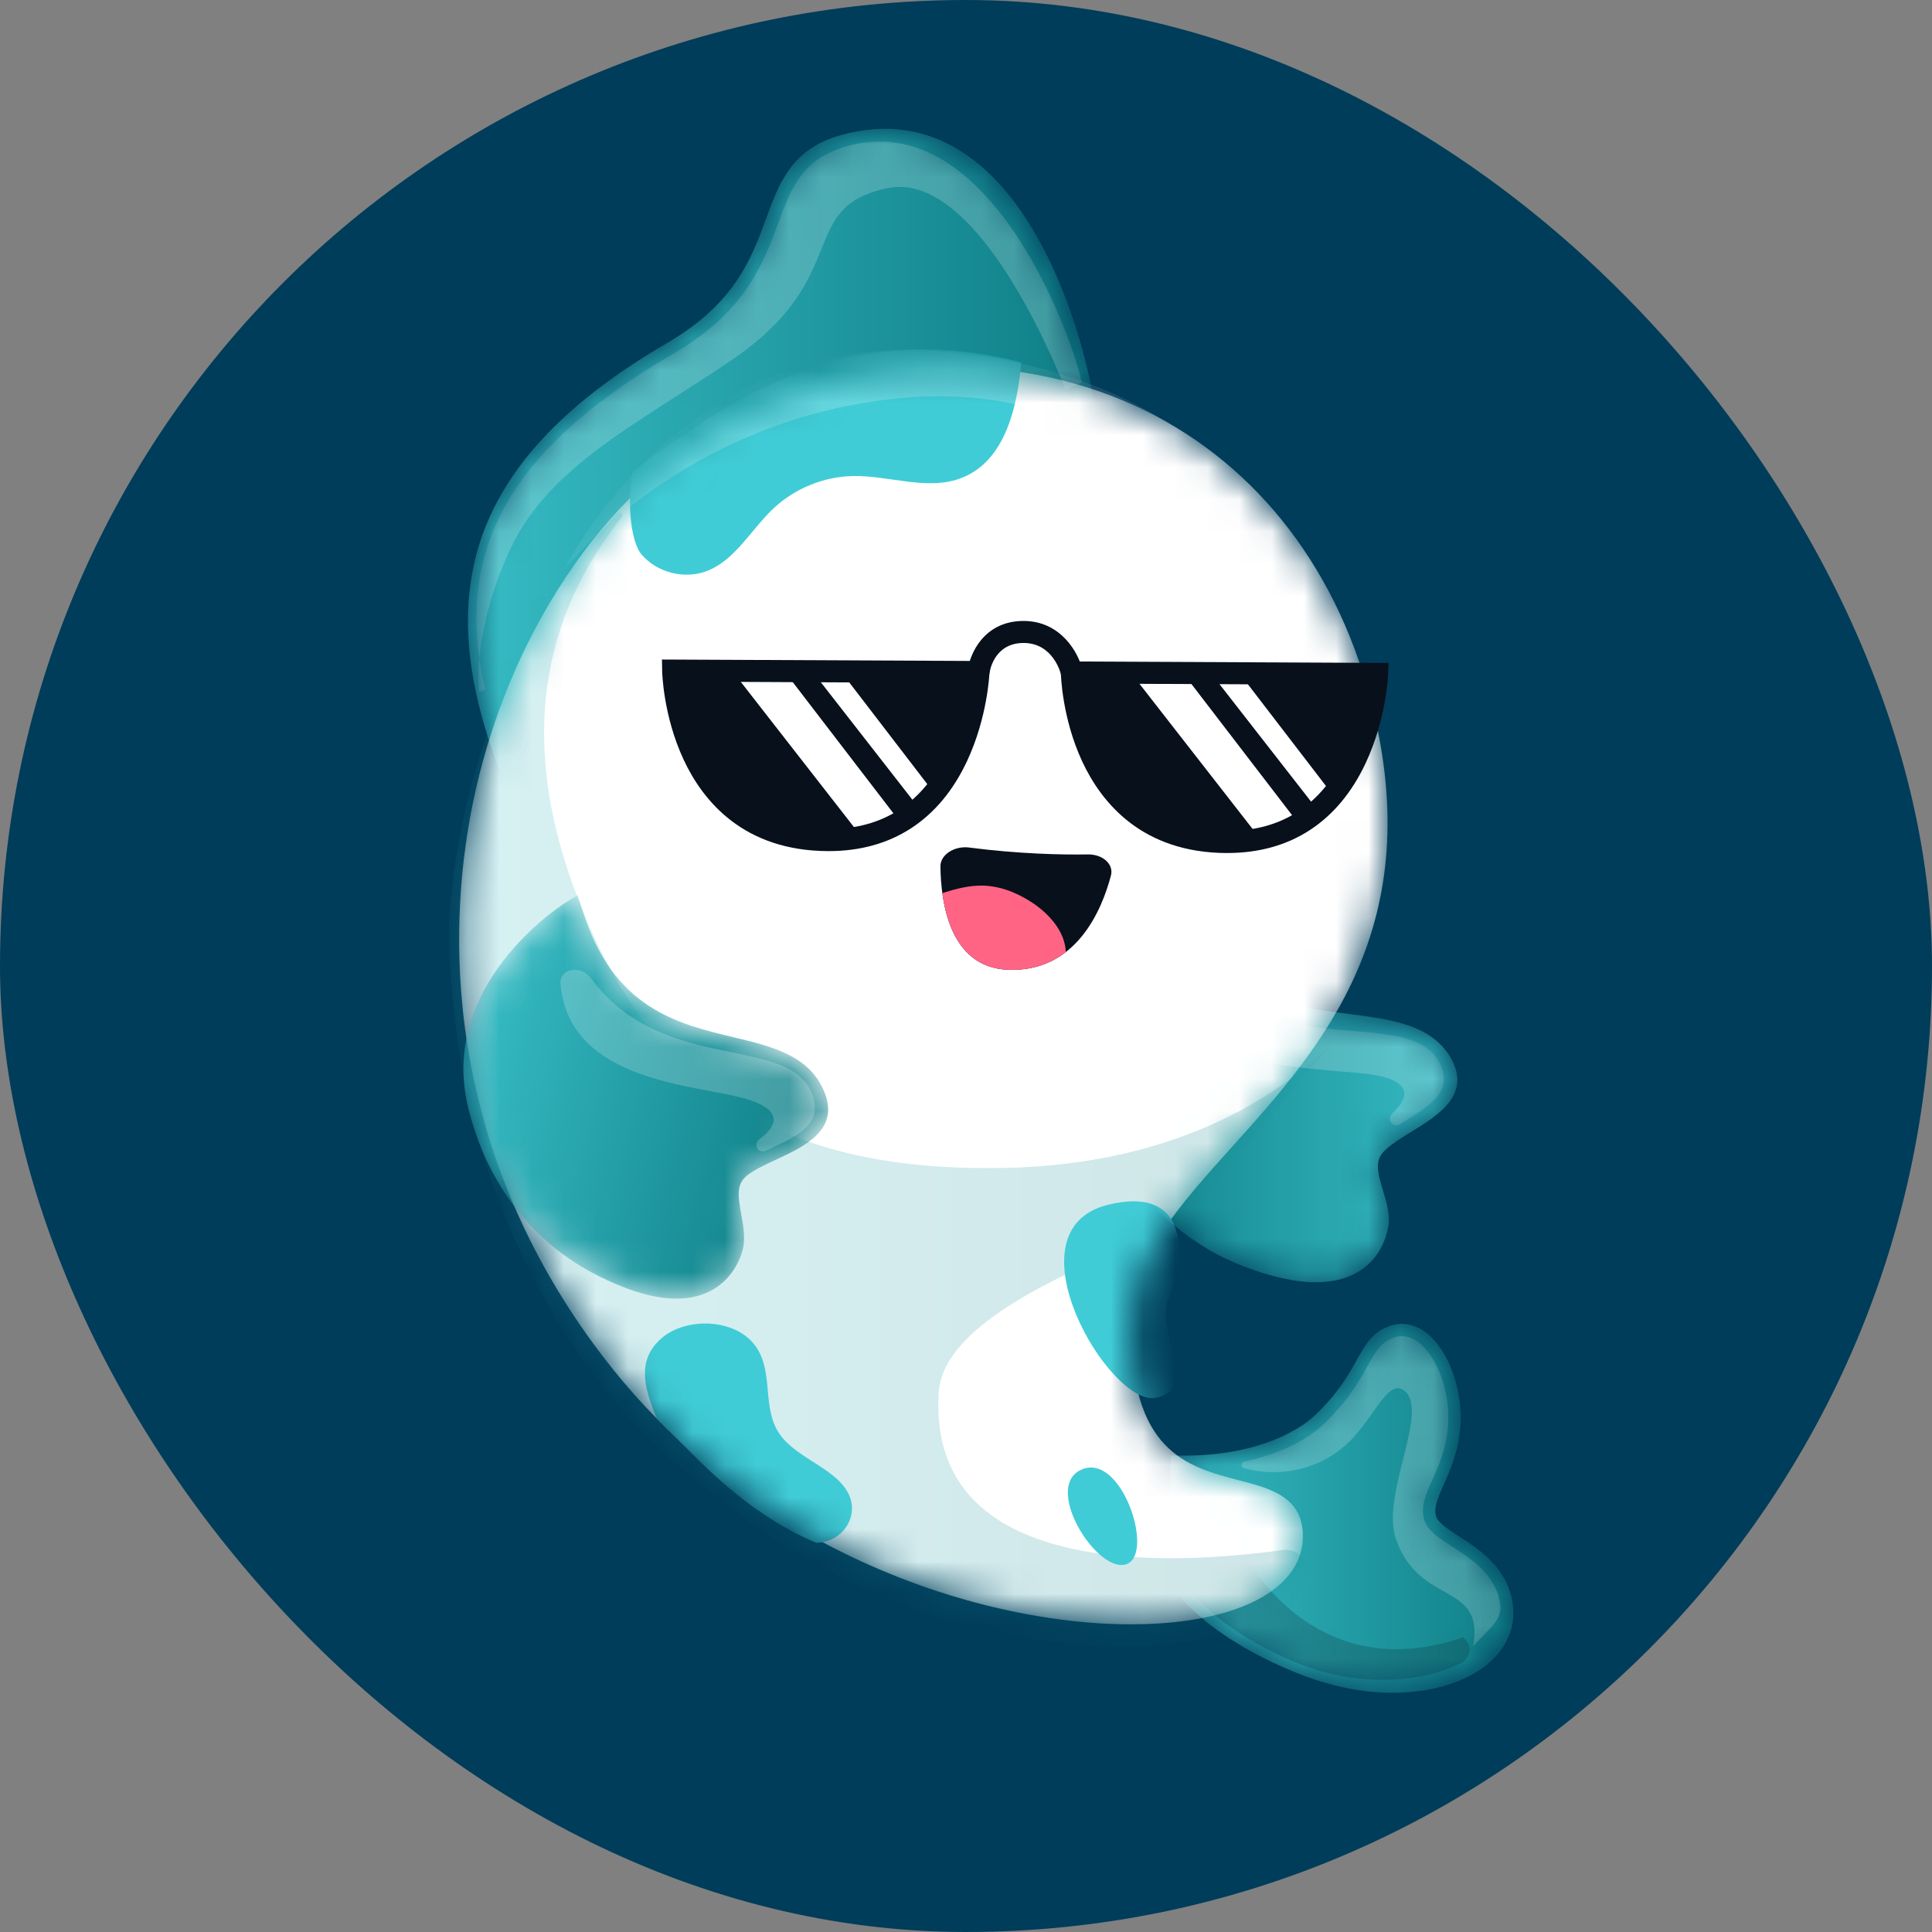
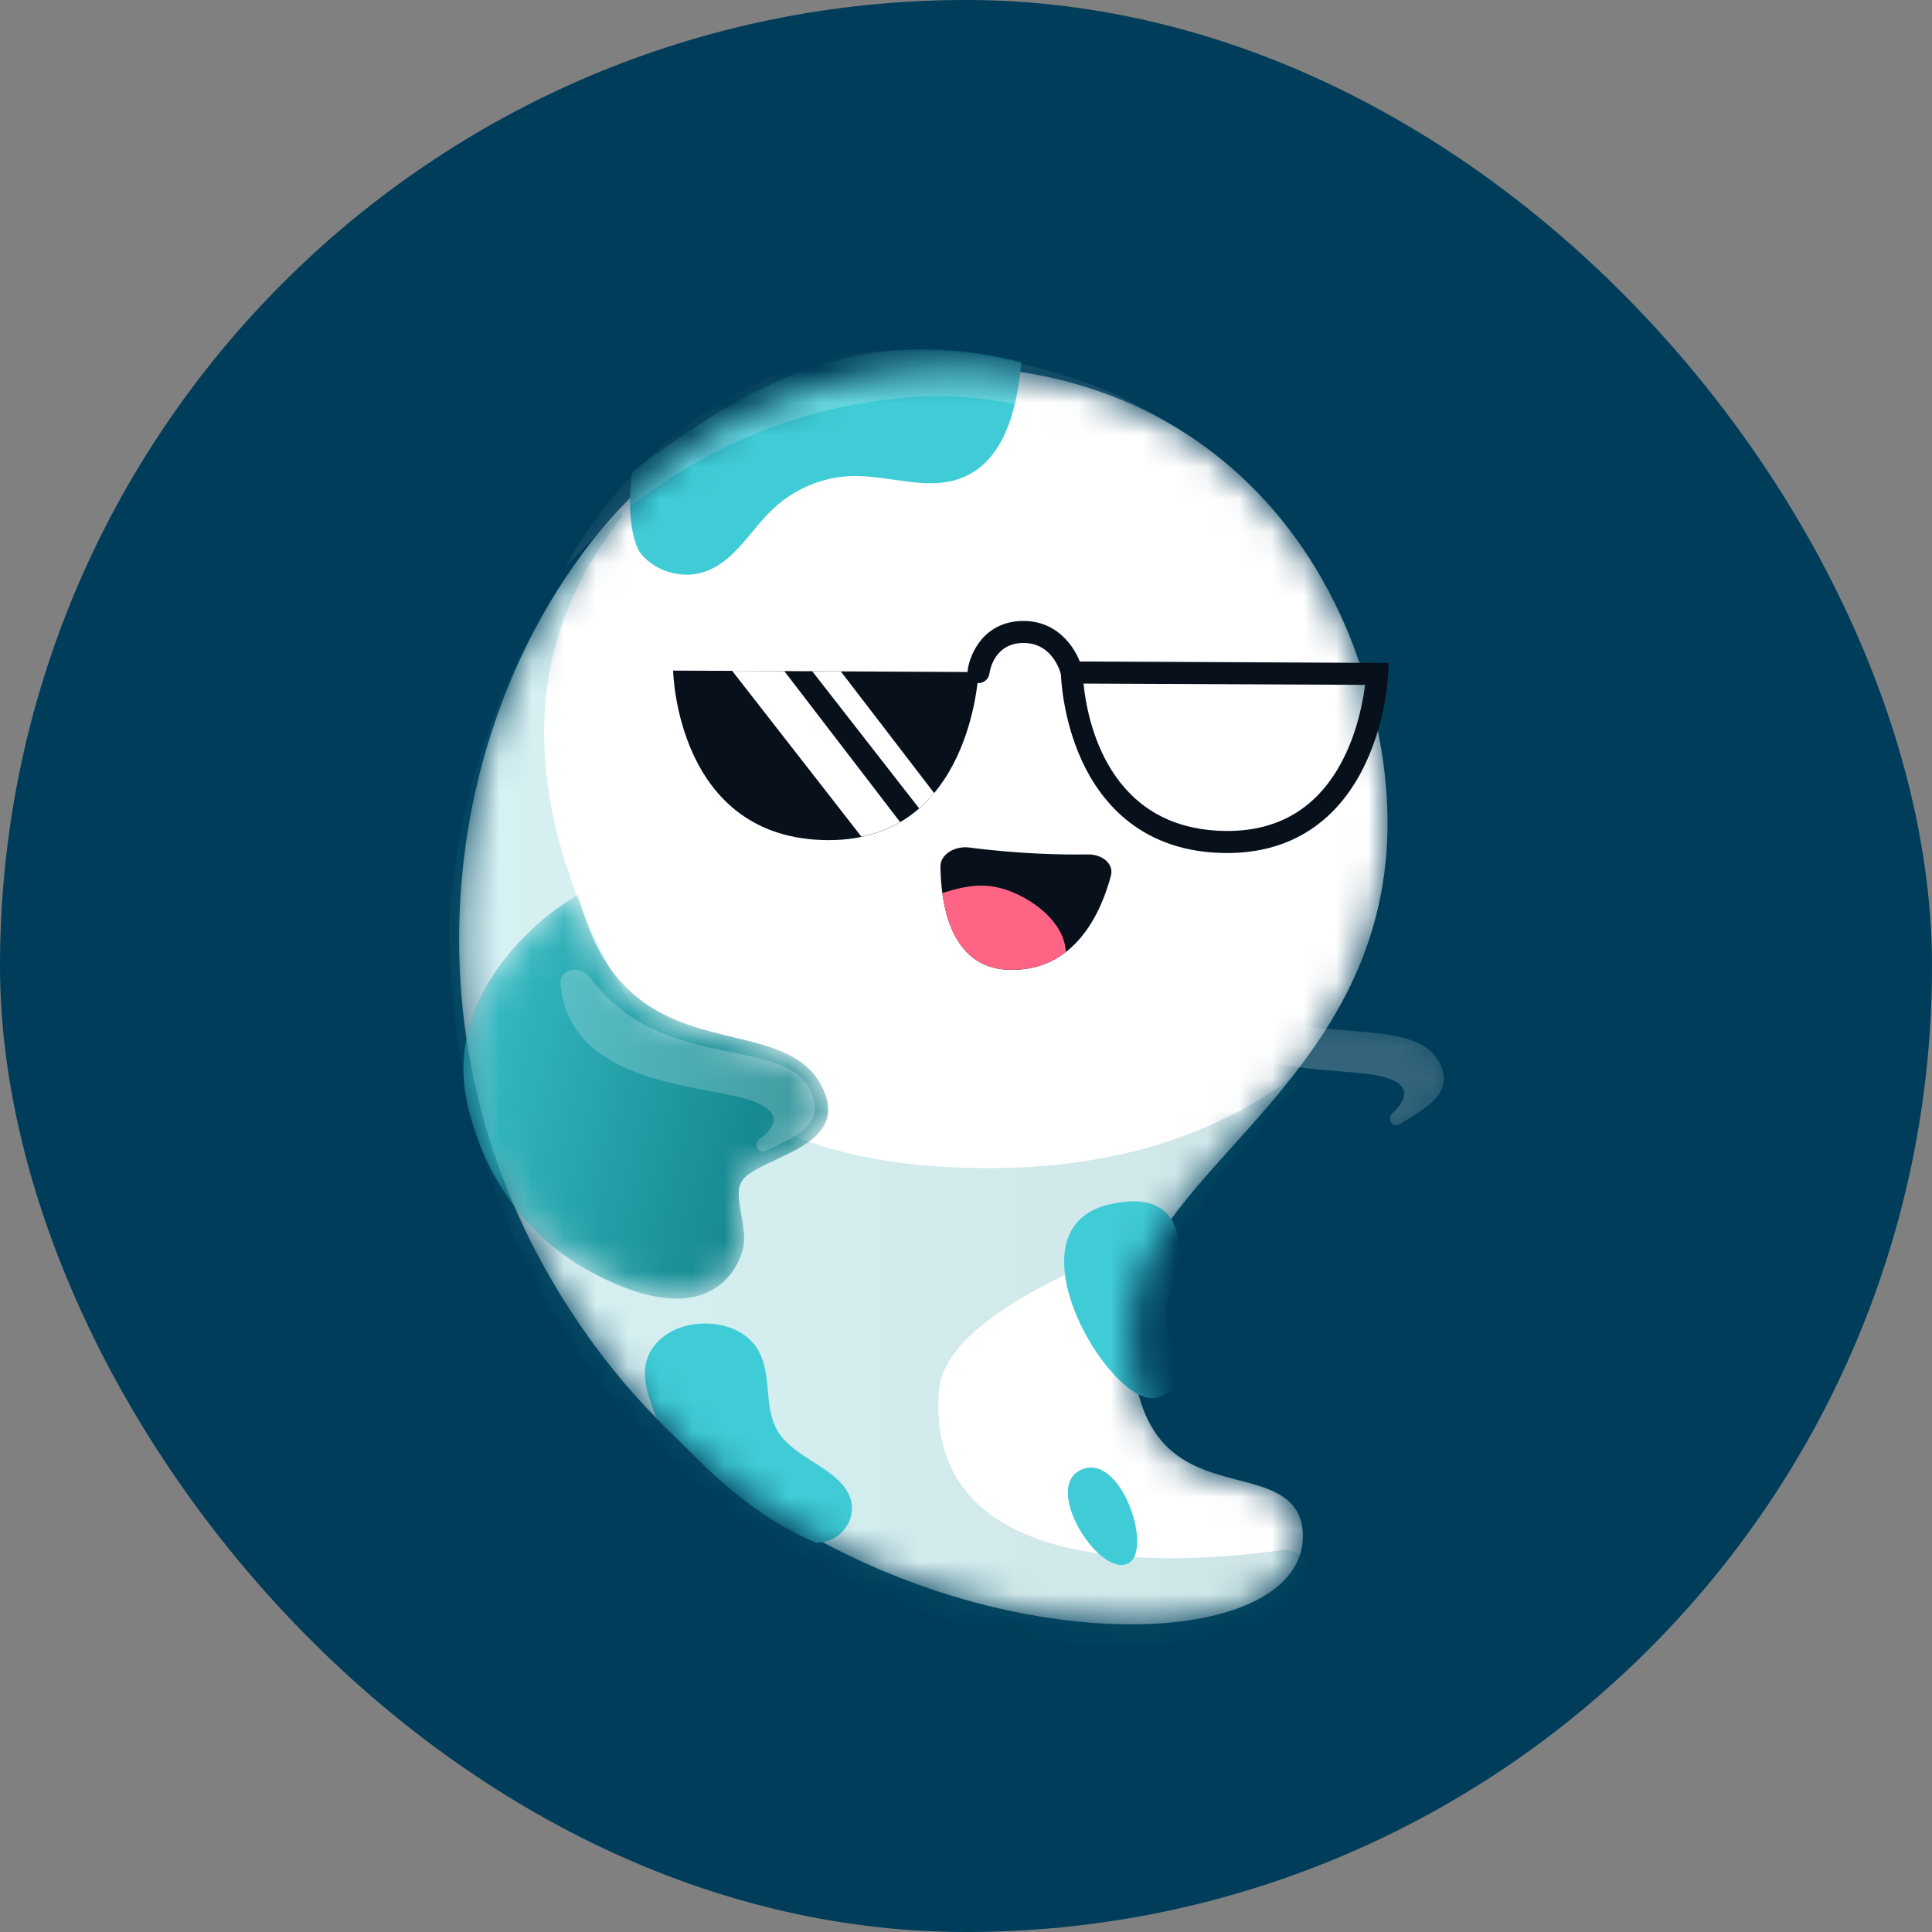
<svg xmlns="http://www.w3.org/2000/svg" width="60" height="60" viewBox="0 0 60 60" fill="none">
  <rect x="0" y="0" width="60" height="60" fill="#808080" stroke="none" />
  <rect width="60" height="60" rx="30" fill="#003D5A" />
  <mask id="mask0_2268_19440" style="mask-type:alpha" maskUnits="userSpaceOnUse" x="14" y="4" width="20" height="21">
-     <path fill-rule="evenodd" clip-rule="evenodd" d="M15.409 23.641L15.806 24.717L16.135 23.617L16.135 23.617C16.15 23.569 17.089 20.522 19.684 17.638C23.157 13.778 27.799 12.022 33.477 12.42L33.971 12.455L33.881 11.966C33.84 11.748 32.857 6.591 29.837 4.691C28.721 3.988 27.471 3.82 26.122 4.193C24.588 4.615 24.199 5.676 23.788 6.798L23.787 6.799L23.786 6.801C23.335 8.032 22.823 9.428 20.705 10.66C17.672 12.427 15.806 14.359 14.998 16.568C14.264 18.581 14.398 20.894 15.409 23.641ZM28.466 12.261C28.882 12.194 29.312 12.137 29.753 12.094C29.313 12.132 28.884 12.188 28.466 12.261Z" fill="#4D080B" />
-   </mask>
+     </mask>
  <g mask="url(#mask0_2268_19440)">
    <path fill-rule="evenodd" clip-rule="evenodd" d="M15.409 23.641L15.806 24.717L16.135 23.617L16.135 23.617C16.15 23.569 17.089 20.522 19.684 17.638C23.157 13.778 27.799 12.022 33.477 12.42L33.971 12.455L33.881 11.966C33.84 11.748 32.857 6.591 29.837 4.691C28.721 3.988 27.471 3.82 26.122 4.193C24.588 4.615 24.199 5.676 23.788 6.798L23.787 6.799L23.786 6.801C23.335 8.032 22.823 9.428 20.705 10.66C17.672 12.427 15.806 14.359 14.998 16.568C14.264 18.581 14.398 20.894 15.409 23.641ZM28.466 12.261C28.882 12.194 29.312 12.137 29.753 12.094C29.313 12.132 28.884 12.188 28.466 12.261Z" fill="url(#paint0_linear_2268_19440)" />
    <path d="M20.899 10.993C25.113 8.54 23.374 5.427 26.225 4.563C30.567 3.25 33.169 10.039 33.599 11.874L33.088 12.1C33.088 12.1 30.502 5.234 27.562 5.844C24.722 6.433 26.504 8.598 22.753 11.16C19.865 13.133 17.064 14.452 15.851 17.046C14.638 19.64 14.876 21.506 14.876 21.506L15.068 21.414C14.114 17.305 15.573 14.093 20.899 10.992V10.993Z" fill="white" fill-opacity="0.2" />
  </g>
  <mask id="mask1_2268_19440" style="mask-type:alpha" maskUnits="userSpaceOnUse" x="36" y="41" width="11" height="12">
-     <path fill-rule="evenodd" clip-rule="evenodd" d="M40.264 51.953C41.341 52.389 42.359 52.571 43.26 52.571C44.512 52.571 45.535 52.218 46.164 51.71C46.81 51.188 47.097 50.491 46.971 49.748C46.788 48.668 45.942 48.12 45.324 47.721L45.321 47.719C44.992 47.505 44.652 47.286 44.599 47.093C44.525 46.824 44.636 46.556 44.837 46.106L44.838 46.104C45.041 45.649 45.295 45.082 45.352 44.302C45.434 43.187 45.008 41.978 44.339 41.427C43.999 41.148 43.61 41.051 43.242 41.154C42.642 41.323 42.407 41.746 42.134 42.237L42.133 42.238L42.132 42.24C41.879 42.695 41.565 43.26 40.836 43.955C40.576 44.202 39.253 45.308 36.359 45.198L36.254 49.041L36.317 49.152C36.353 49.216 37.233 50.724 40.264 51.953Z" fill="#4D080B" />
-   </mask>
+     </mask>
  <g mask="url(#mask1_2268_19440)">
    <path fill-rule="evenodd" clip-rule="evenodd" d="M40.264 51.953C41.341 52.389 42.359 52.571 43.26 52.571C44.512 52.571 45.535 52.218 46.164 51.71C46.81 51.188 47.097 50.491 46.971 49.748C46.788 48.668 45.942 48.12 45.324 47.721L45.321 47.719C44.992 47.505 44.652 47.286 44.599 47.093C44.525 46.824 44.636 46.556 44.837 46.106L44.838 46.104C45.041 45.649 45.295 45.082 45.352 44.302C45.434 43.187 45.008 41.978 44.339 41.427C43.999 41.148 43.61 41.051 43.242 41.154C42.642 41.323 42.407 41.746 42.134 42.237L42.133 42.238L42.132 42.24C41.879 42.695 41.565 43.26 40.836 43.955C40.576 44.202 39.253 45.308 36.359 45.198L36.254 49.041L36.317 49.152C36.353 49.216 37.233 50.724 40.264 51.953Z" fill="url(#paint1_linear_2268_19440)" />
    <path d="M45.433 50.847C41.005 52.389 38.881 48.628 38.881 48.628L36.739 47.849L36.612 48.943C36.612 48.943 37.37 50.383 40.111 51.574C42.109 52.443 44.228 52.288 45.474 51.589C45.866 51.154 45.433 50.846 45.433 50.846V50.847Z" fill="#08101C" fill-opacity="0.2" />
    <path d="M45.747 51.122C45.747 51.122 45.747 51.122 45.747 51.122L46.293 50.555C46.488 50.352 46.64 50.09 46.593 49.812C46.331 48.263 44.454 48.01 44.229 47.195C44.005 46.379 44.863 45.73 44.97 44.274C45.078 42.818 44.233 41.277 43.345 41.525C42.457 41.774 42.654 42.753 41.099 44.234C40.433 44.868 39.459 45.21 38.635 45.395C38.592 45.405 38.56 45.44 38.554 45.484C38.547 45.535 38.579 45.584 38.629 45.597C40.075 45.976 41.345 45.43 42.08 44.588C42.779 43.786 43.151 42.831 43.61 43.187C44.417 43.814 42.86 46.428 43.359 47.819C44.105 49.895 46.111 49.114 45.747 51.122C45.747 51.122 45.747 51.122 45.747 51.122Z" fill="white" fill-opacity="0.2" />
  </g>
  <mask id="mask2_2268_19440" style="mask-type:alpha" maskUnits="userSpaceOnUse" x="33" y="27" width="13" height="13">
    <path fill-rule="evenodd" clip-rule="evenodd" d="M42.133 39.525C41.781 39.722 41.358 39.821 40.866 39.821C40.217 39.821 39.447 39.65 38.565 39.305C36.515 38.505 34.941 36.846 34.133 34.632C32.816 31.025 35.578 28.048 35.697 27.922L36.092 27.506L36.325 28.031C37.62 30.944 39.867 31.231 41.85 31.483C43.221 31.657 44.516 31.822 45.097 32.933C45.666 34.021 44.627 34.659 43.867 35.126L43.866 35.127C43.561 35.313 43.246 35.507 43.021 35.714C42.683 36.025 42.769 36.379 42.952 36.977L42.952 36.978C43.064 37.348 43.181 37.731 43.111 38.112C43.046 38.471 42.831 39.133 42.133 39.525Z" fill="#4D080B" />
  </mask>
  <g mask="url(#mask2_2268_19440)">
-     <path fill-rule="evenodd" clip-rule="evenodd" d="M42.133 39.525C41.781 39.722 41.358 39.821 40.866 39.821C40.217 39.821 39.447 39.65 38.565 39.305C36.515 38.505 34.941 36.846 34.133 34.632C32.816 31.025 35.578 28.048 35.697 27.922L36.092 27.506L36.325 28.031C37.62 30.944 39.867 31.231 41.85 31.483C43.221 31.657 44.516 31.822 45.097 32.933C45.666 34.021 44.627 34.659 43.867 35.126L43.866 35.127C43.561 35.313 43.246 35.507 43.021 35.714C42.683 36.025 42.769 36.379 42.952 36.977L42.952 36.978C43.064 37.348 43.181 37.731 43.111 38.112C43.046 38.471 42.831 39.133 42.133 39.525Z" fill="url(#paint2_linear_2268_19440)" />
    <path d="M44.757 33.111C44.757 33.111 44.757 33.111 44.757 33.112C45.121 33.974 44.271 34.413 43.471 34.915C43.391 34.965 43.287 34.953 43.222 34.884C43.139 34.796 43.152 34.654 43.241 34.573C43.56 34.284 44.077 33.641 42.723 33.391C41.382 33.144 38.031 33.383 36.752 31.419C36.34 30.786 37.33 30.484 37.943 30.922C40.408 32.686 44.013 31.346 44.758 33.109C44.758 33.11 44.758 33.11 44.757 33.111Z" fill="white" fill-opacity="0.2" />
  </g>
  <mask id="mask3_2268_19440" style="mask-type:alpha" maskUnits="userSpaceOnUse" x="14" y="11" width="30" height="40">
    <path fill-rule="evenodd" clip-rule="evenodd" d="M29.125 49.422C31.186 50.098 33.289 50.446 35.128 50.446V50.445C36.33 50.445 37.419 50.297 38.311 49.995C39.693 49.527 40.457 48.719 40.463 47.718C40.471 46.488 39.456 46.225 38.474 45.97C36.874 45.554 35.062 45.083 35.13 41.024C35.163 39.06 36.607 37.456 38.278 35.599C41.02 32.551 44.433 28.757 42.55 21.671C41.423 17.433 38.806 14.201 35.178 12.569C31.38 10.862 26.778 11.026 22.868 13.01C19.04 14.951 15.94 19.367 14.774 24.53C14.127 27.393 14.09 30.421 14.665 33.283C15.309 36.484 16.684 39.471 18.753 42.165C22.024 46.423 26.199 48.461 29.125 49.422Z" fill="#4D080B" />
  </mask>
  <g mask="url(#mask3_2268_19440)">
    <path fill-rule="evenodd" clip-rule="evenodd" d="M29.125 49.422C31.186 50.098 33.289 50.446 35.128 50.446V50.445C36.33 50.445 37.419 50.297 38.311 49.995C39.693 49.527 40.457 48.719 40.463 47.718C40.471 46.488 39.456 46.225 38.474 45.97C36.874 45.554 35.062 45.083 35.13 41.024C35.163 39.06 36.607 37.456 38.278 35.599C41.02 32.551 44.433 28.757 42.55 21.671C41.423 17.433 38.806 14.201 35.178 12.569C31.38 10.862 26.778 11.026 22.868 13.01C19.04 14.951 15.94 19.367 14.774 24.53C14.127 27.393 14.09 30.421 14.665 33.283C15.309 36.484 16.684 39.471 18.753 42.165C22.024 46.423 26.199 48.461 29.125 49.422Z" fill="white" />
    <path opacity="0.2" d="M13.945 28.561C14.288 23.571 16.34 18.955 19.171 15.941C19.262 15.856 19.383 15.962 19.307 16.06C17.804 17.984 15.708 21.559 17.741 27.338C20.099 34.037 24.476 36.399 31.177 36.271C36.626 36.167 39.794 33.955 41.34 32.425L37.647 36.837C37.486 37.03 37.221 37.842 36.984 37.94C34.7 38.885 29.321 40.73 29.154 43.227C28.766 49.017 36.326 48.623 39.813 48.14C40.023 48.111 40.237 48.171 40.395 48.306C40.591 48.473 40.674 48.729 40.612 48.972L40.496 49.427C40.477 49.501 40.456 49.573 40.413 49.637C39.427 51.102 30.599 53.146 22.142 46.408C20.009 44.709 19.057 43.489 18.602 42.9C16.635 40.352 13.945 35.583 13.945 28.561Z" fill="url(#paint3_linear_2268_19440)" />
    <path d="M26.389 46.476C26.59 46.982 26.339 47.573 25.825 47.806C25.68 47.872 25.518 47.906 25.352 47.913C24.089 47.387 22.904 46.537 21.696 45.348C21.22 44.88 20.396 44.05 20.396 44.05C20 43.1 19.767 42.245 20.535 41.568C21.302 40.892 22.842 40.939 23.461 41.801C24.048 42.616 23.642 43.722 24.216 44.543C24.763 45.324 26.046 45.618 26.389 46.476Z" fill="#40CCD6" />
    <path d="M33.546 45.659C32.408 46.232 34.081 48.884 34.981 48.578C35.882 48.272 34.818 45.018 33.546 45.659Z" fill="#40CCD6" />
    <path d="M34.417 37.413C36.988 36.786 36.814 39.116 36.316 40.258C35.819 41.4 37.319 43.126 35.893 43.41C34.467 43.695 31.203 38.197 34.417 37.413Z" fill="#40CCD6" />
    <path d="M24.02 15.791C23.314 16.454 22.824 17.42 21.914 17.747C21.231 17.993 20.407 17.777 19.93 17.227C19.555 16.795 19.489 15.487 19.64 14.632C22.673 12.444 26.178 9.843 31.718 11.25C31.587 12.704 31.196 14.308 29.882 14.835C28.823 15.26 27.637 14.764 26.497 14.784C25.586 14.799 24.686 15.166 24.021 15.79L24.02 15.791Z" fill="#40CCD6" />
    <path d="M40.293 17.621C40.293 17.621 35.139 11.781 28.185 12.344C21.231 12.906 17.509 17.708 17.509 17.708C17.509 17.708 21.129 10.221 29.205 10.912C38.145 11.678 40.293 17.621 40.293 17.621Z" fill="white" fill-opacity="0.2" />
  </g>
  <mask id="mask4_2268_19440" style="mask-type:alpha" maskUnits="userSpaceOnUse" x="14" y="27" width="12" height="14">
    <path fill-rule="evenodd" clip-rule="evenodd" d="M18.394 39.526C19.029 39.862 19.609 40.094 20.134 40.22L20.135 40.219C20.828 40.384 21.422 40.365 21.914 40.161C22.653 39.853 22.943 39.22 23.049 38.87C23.163 38.502 23.091 38.108 23.022 37.726L23.022 37.725C22.91 37.109 22.865 36.747 23.236 36.478C23.483 36.3 23.818 36.144 24.143 35.994L24.145 35.993C24.954 35.617 26.059 35.104 25.62 33.959C25.17 32.785 24.007 32.506 22.776 32.211L22.775 32.211C21.023 31.791 19.039 31.314 18.09 28.272L17.94 27.792L17.518 28.061C17.359 28.163 13.633 30.597 14.532 34.368C15.079 36.66 16.451 38.493 18.394 39.526Z" fill="#4D080B" />
  </mask>
  <g mask="url(#mask4_2268_19440)">
    <path fill-rule="evenodd" clip-rule="evenodd" d="M18.394 39.526C19.029 39.862 19.609 40.094 20.134 40.22L20.135 40.219C20.828 40.384 21.422 40.365 21.914 40.161C22.653 39.853 22.943 39.22 23.049 38.87C23.163 38.502 23.091 38.108 23.022 37.726L23.022 37.725C22.91 37.109 22.865 36.747 23.236 36.478C23.483 36.3 23.818 36.144 24.143 35.994L24.145 35.993C24.954 35.617 26.059 35.104 25.62 33.959C25.17 32.785 24.007 32.506 22.776 32.211L22.775 32.211C21.023 31.791 19.039 31.314 18.09 28.272L17.94 27.792L17.518 28.061C17.359 28.163 13.633 30.597 14.532 34.368C15.079 36.66 16.451 38.493 18.394 39.526Z" fill="url(#paint4_linear_2268_19440)" />
    <path d="M25.263 34.098C25.263 34.098 25.263 34.098 25.263 34.098C25.524 34.996 24.63 35.334 23.776 35.74C23.691 35.78 23.589 35.756 23.533 35.68C23.46 35.583 23.49 35.444 23.588 35.373C23.938 35.124 24.525 34.546 23.209 34.14C21.715 33.679 17.68 33.652 17.408 30.567C17.363 30.055 18.048 29.966 18.351 30.38C20.605 33.452 24.663 32.042 25.262 34.098C25.262 34.098 25.262 34.098 25.263 34.098Z" fill="white" fill-opacity="0.2" />
  </g>
  <path d="M30.105 26.321C29.639 26.26 29.203 26.545 29.206 26.903C29.218 28.012 29.486 30.041 31.299 30.117C33.416 30.206 34.22 28.261 34.502 27.188C34.592 26.842 34.251 26.528 33.785 26.535C32.979 26.548 31.663 26.522 30.105 26.322V26.321Z" fill="#08101C" />
  <path d="M29.265 27.735C29.681 27.604 30.111 27.489 30.552 27.504C31.041 27.521 31.489 27.696 31.87 27.917C32.554 28.312 33.08 28.921 33.099 29.566C32.642 29.919 32.055 30.148 31.299 30.116C29.885 30.057 29.41 28.807 29.265 27.735H29.265Z" fill="#FF6485" />
-   <path d="M42.77 20.929L33.287 20.884C33.287 20.884 33.378 26.126 38.094 26.148C42.559 26.169 42.77 20.929 42.77 20.929Z" fill="#08101C" />
  <path d="M40.333 25.588C39.986 25.791 39.588 25.949 39.135 26.045L35.12 20.893L36.738 20.9L40.334 25.587L40.333 25.588Z" fill="white" />
  <path d="M38.492 20.909L41.391 24.686C41.25 24.854 41.096 25.015 40.925 25.163L37.605 20.904L38.492 20.908V20.909Z" fill="white" />
  <path d="M30.388 20.871L20.905 20.826C20.905 20.826 20.997 26.068 25.713 26.091C30.178 26.111 30.388 20.872 30.388 20.872V20.871Z" fill="#08101C" />
  <path d="M27.952 25.53C27.605 25.733 27.207 25.891 26.754 25.986L22.739 20.834L24.357 20.842L27.953 25.529L27.952 25.53Z" fill="white" />
  <path d="M26.112 20.851L29.01 24.628C28.87 24.796 28.715 24.957 28.545 25.105L25.225 20.846L26.112 20.85V20.851Z" fill="white" />
  <path d="M38.12 26.491C40.075 26.491 41.559 25.524 42.415 23.692C43.048 22.338 43.108 20.999 43.11 20.943L43.124 20.588L32.94 20.541L32.946 20.891C32.947 20.948 32.977 22.291 33.612 23.654C34.213 24.942 35.477 26.48 38.092 26.492C38.102 26.492 38.111 26.492 38.12 26.492V26.491ZM42.395 21.27C42.336 21.733 42.183 22.583 41.789 23.419C41.042 25.003 39.809 25.806 38.12 25.806C38.112 25.806 38.103 25.806 38.095 25.806C34.407 25.789 33.762 22.36 33.65 21.229L42.395 21.269V21.27Z" fill="#08101C" />
-   <path d="M25.739 26.432C27.694 26.432 29.178 25.465 30.034 23.633C30.667 22.279 30.727 20.94 30.729 20.884L30.743 20.529L20.558 20.482L20.564 20.832C20.565 20.889 20.596 22.231 21.232 23.595C21.833 24.883 23.097 26.421 25.712 26.432C25.721 26.432 25.73 26.432 25.74 26.432H25.739ZM30.013 21.211C29.955 21.674 29.802 22.524 29.408 23.36C28.661 24.944 27.427 25.747 25.739 25.747C25.73 25.747 25.722 25.747 25.714 25.747C22.026 25.73 21.381 22.3 21.269 21.169L30.012 21.21L30.013 21.211Z" fill="#08101C" />
  <path d="M33.286 21.227C33.312 21.227 33.337 21.224 33.363 21.219C33.547 21.176 33.661 20.992 33.619 20.808C33.495 20.275 32.946 19.272 31.762 19.284C30.557 19.299 30.116 20.301 30.05 20.83C30.027 21.017 30.16 21.188 30.347 21.212C30.534 21.235 30.704 21.102 30.728 20.914C30.74 20.82 30.88 19.98 31.771 19.968C31.777 19.968 31.782 19.968 31.788 19.968C32.715 19.968 32.945 20.922 32.955 20.962C32.991 21.121 33.132 21.228 33.286 21.228V21.227Z" fill="#08101C" />
  <defs>
    <linearGradient id="paint0_linear_2268_19440" x1="14.326" y1="17.595" x2="33.351" y2="17.595" gradientUnits="userSpaceOnUse">
      <stop stop-color="#37BCC5" />
      <stop offset="1" stop-color="#108088" />
    </linearGradient>
    <linearGradient id="paint1_linear_2268_19440" x1="36.14" y1="48.633" x2="46.657" y2="48.633" gradientUnits="userSpaceOnUse">
      <stop stop-color="#37BCC5" />
      <stop offset="1" stop-color="#108088" />
    </linearGradient>
    <linearGradient id="paint2_linear_2268_19440" x1="45.383" y1="35.588" x2="34.144" y2="35.588" gradientUnits="userSpaceOnUse">
      <stop stop-color="#37BCC5" />
      <stop offset="1" stop-color="#108088" />
    </linearGradient>
    <linearGradient id="paint3_linear_2268_19440" x1="13.654" y1="39.013" x2="40.466" y2="39.013" gradientUnits="userSpaceOnUse">
      <stop stop-color="#37BCC5" />
      <stop offset="1" stop-color="#108088" />
    </linearGradient>
    <linearGradient id="paint4_linear_2268_19440" x1="13.798" y1="34.614" x2="24.721" y2="37.202" gradientUnits="userSpaceOnUse">
      <stop stop-color="#37BCC5" />
      <stop offset="1" stop-color="#108088" />
    </linearGradient>
  </defs>
</svg>